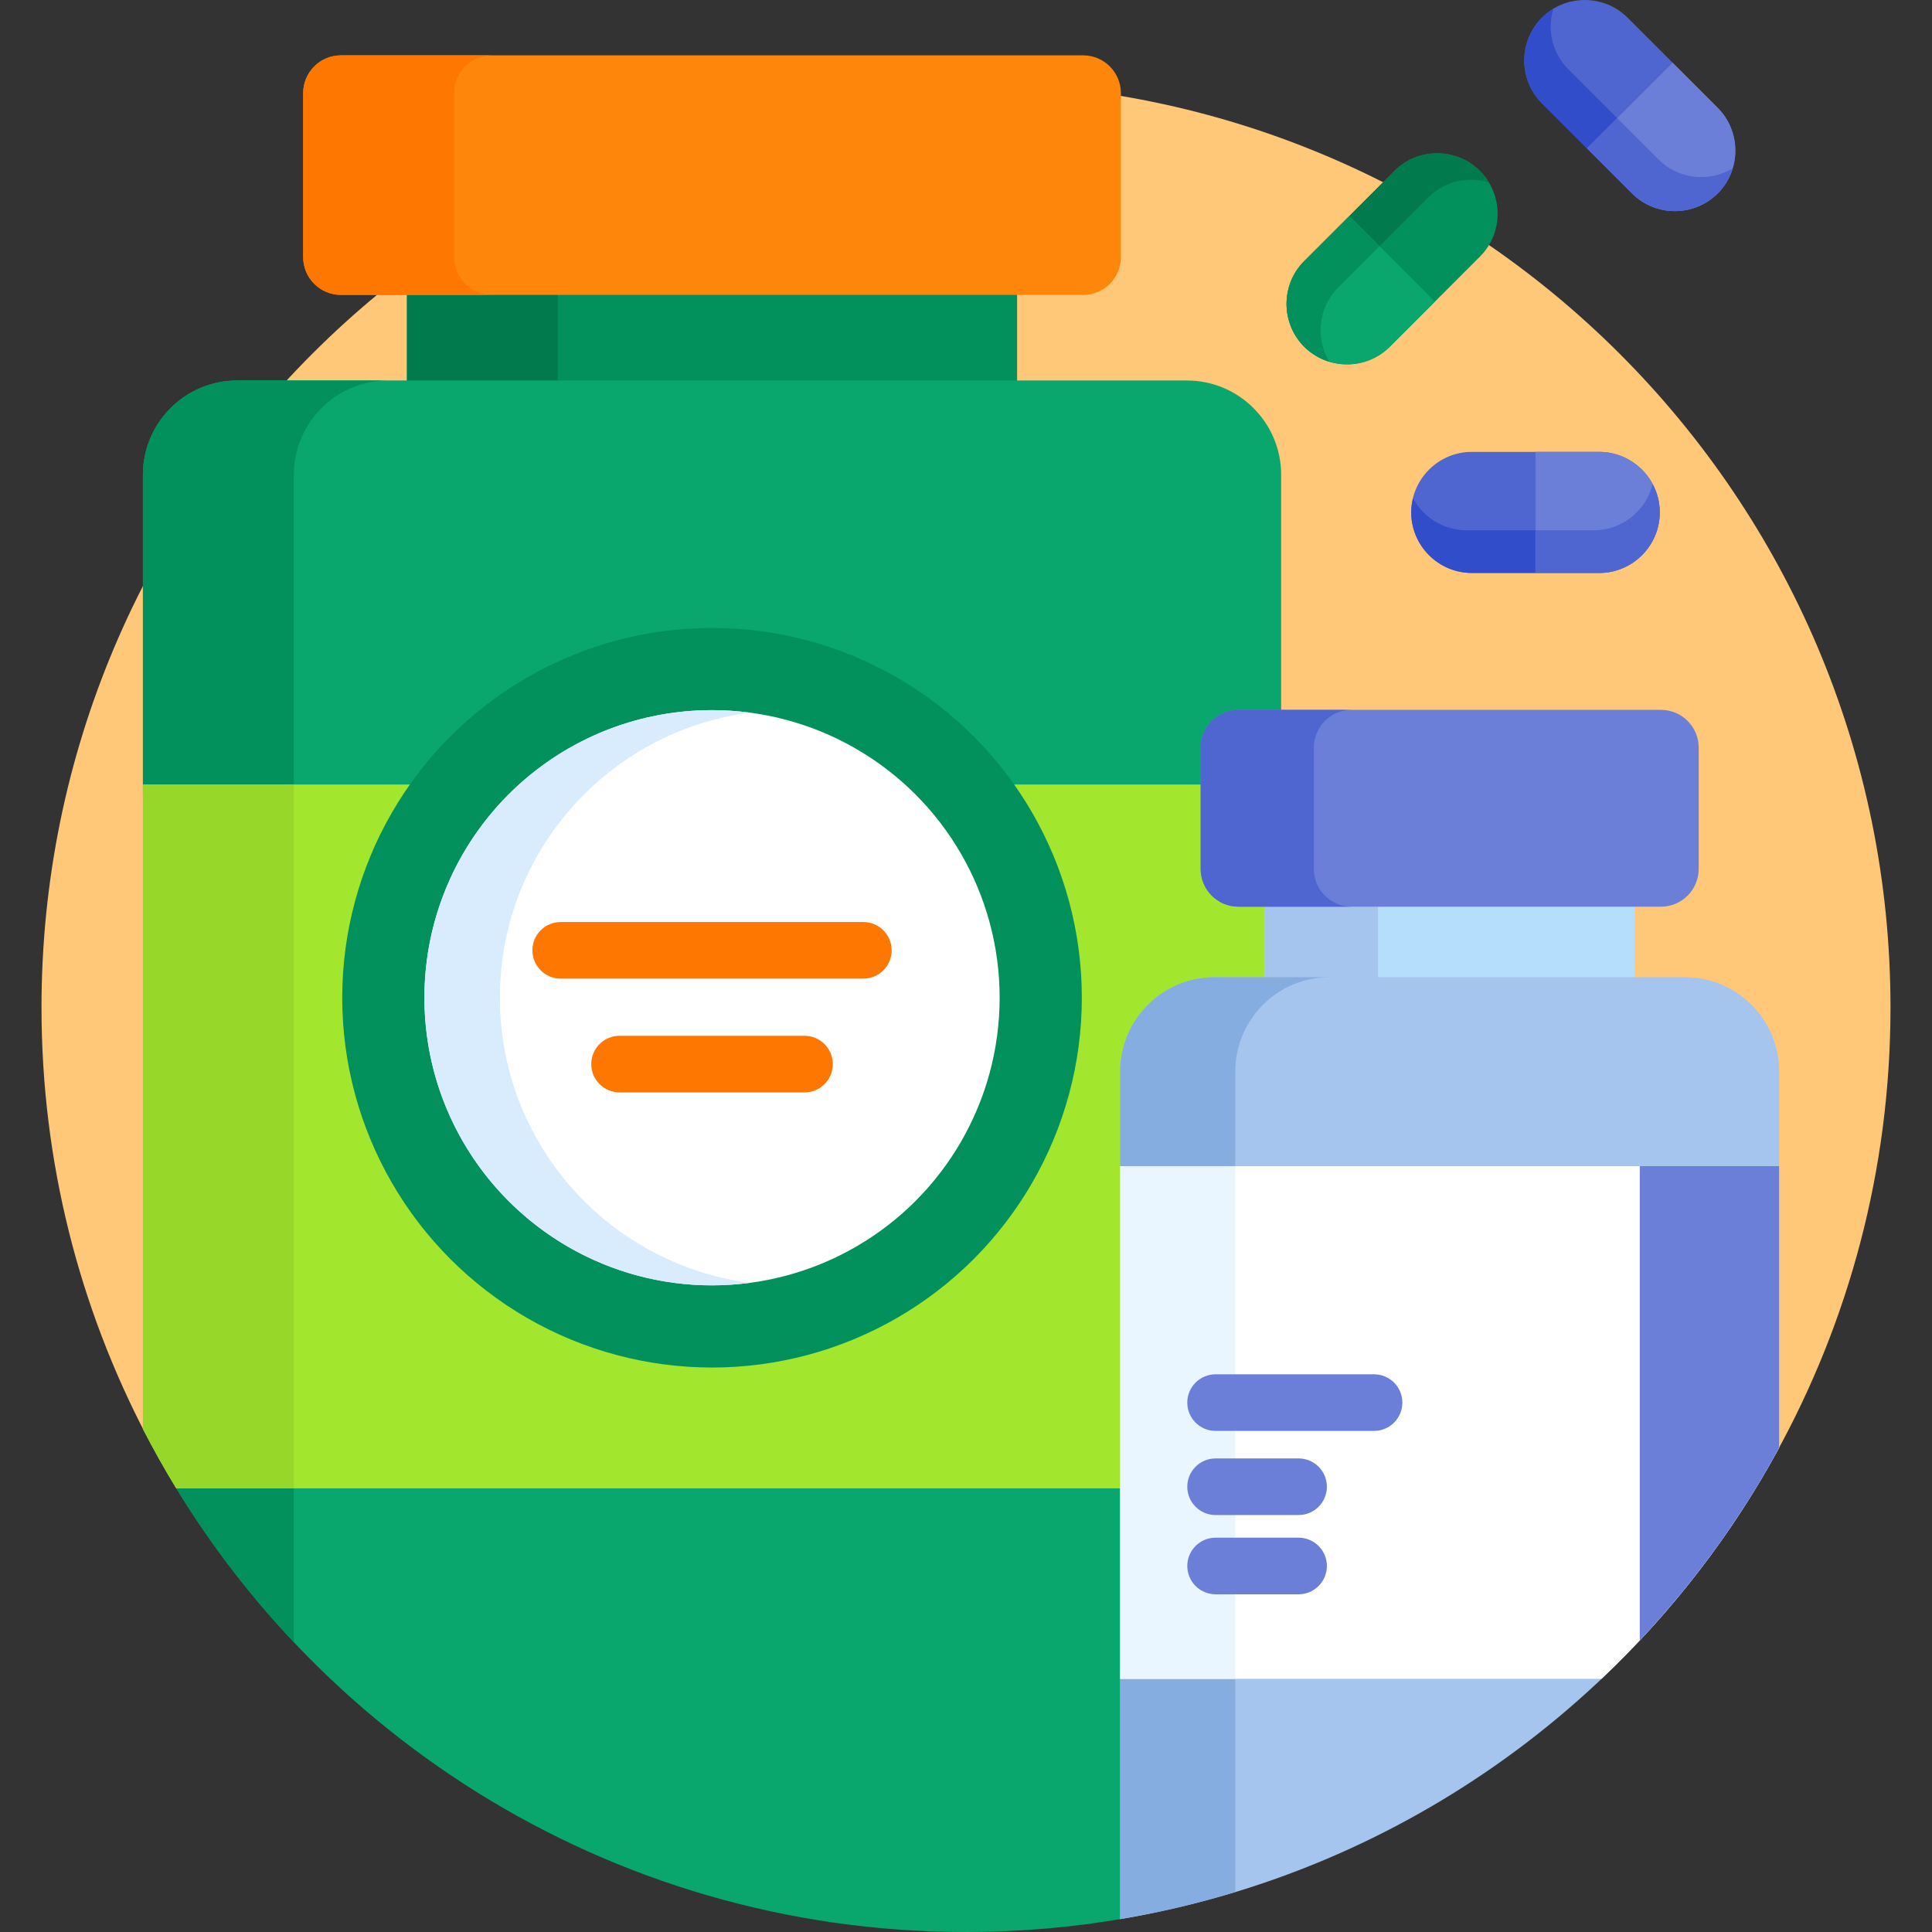
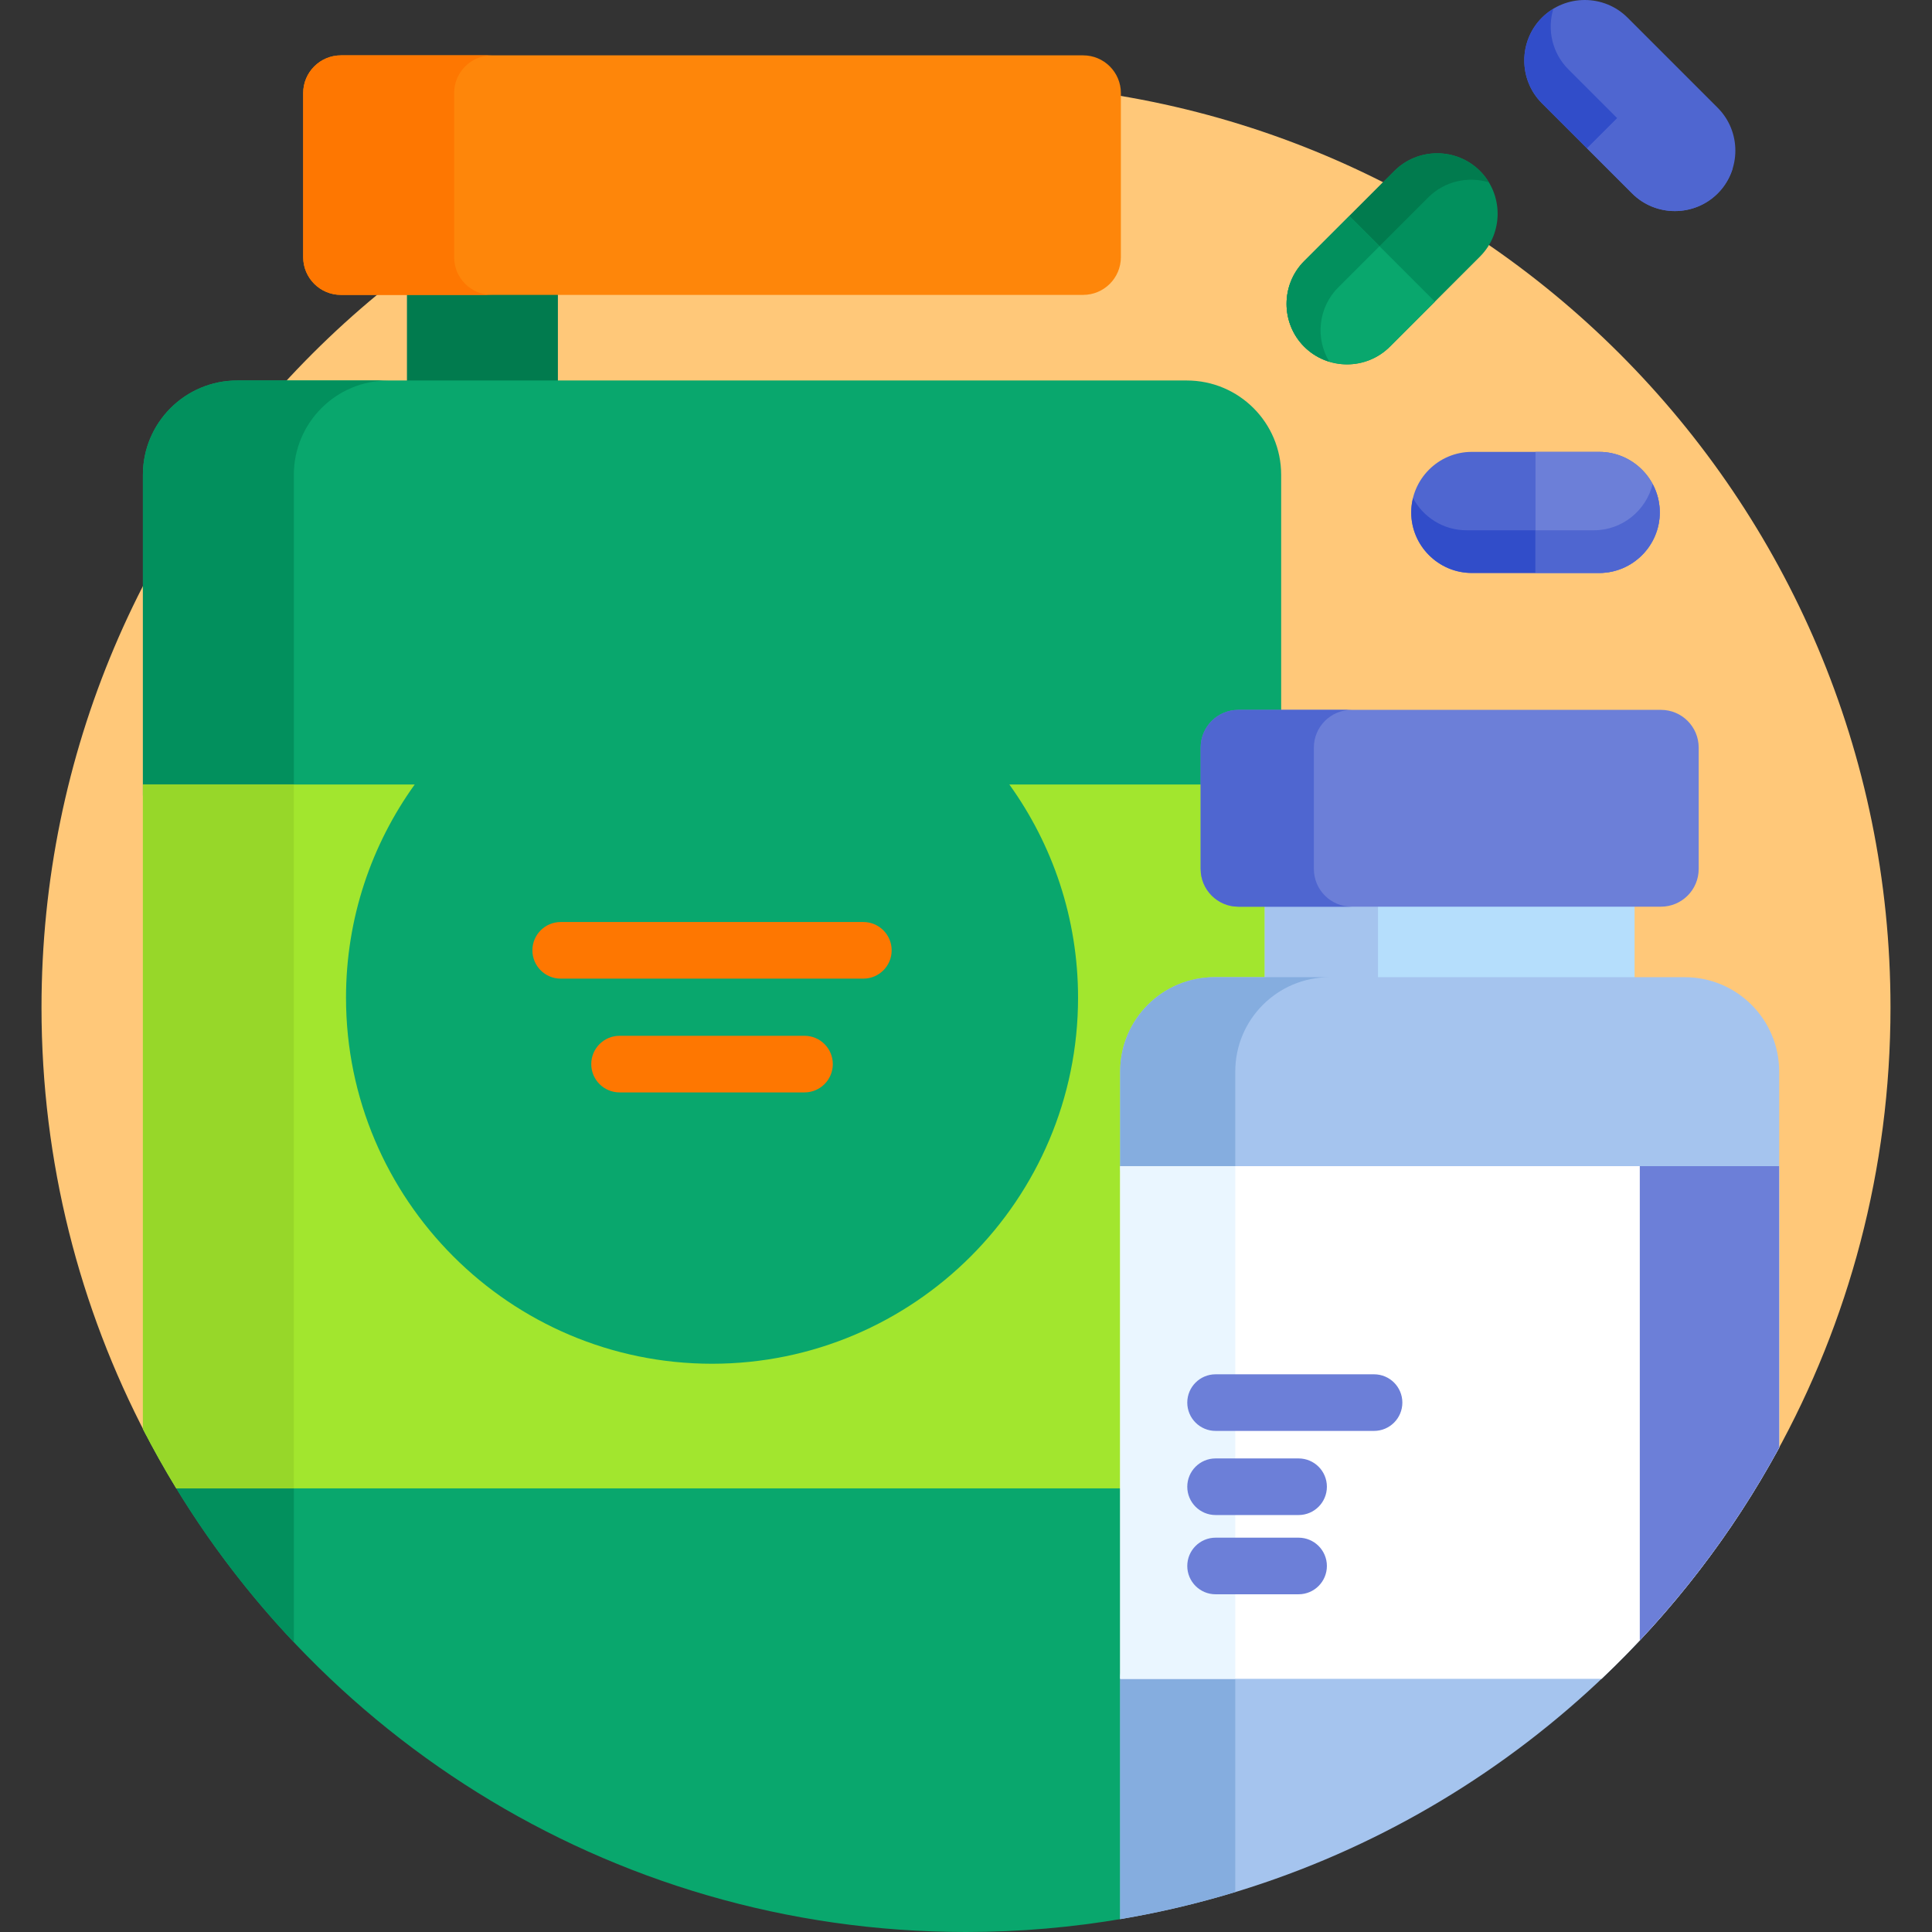
<svg xmlns="http://www.w3.org/2000/svg" id="Capa_1" height="512" viewBox="0 0 512 512" width="512">
  <rect x="0" y="0" width="512" height="512" fill="#333333" stroke="none" />
  <g>
    <g>
      <path d="m38.871 364.967h431.629v20.478c19.427-35.107 30.5-75.48 30.5-118.445 0-135.31-109.69-245-245-245s-245 109.69-245 245c0 40.986 10.079 79.613 27.871 113.561z" fill="#ffc879" />
      <g>
        <g>
          <g>
-             <path d="m107.847 77.147h161.698v24.688h-161.698z" fill="#02905d" />
-           </g>
+             </g>
          <g>
            <path d="m107.847 77.147h40v24.688h-40z" fill="#017b4e" />
          </g>
          <g>
            <path d="m287.045 78.148h-196.698c-5.523 0-10-4.477-10-10v-43.478c0-5.523 4.477-10 10-10h196.698c5.523 0 10 4.477 10 10v43.477c0 5.523-4.477 10.001-10 10.001z" fill="#fe860a" />
          </g>
          <g>
            <path d="m120.347 68.147v-43.477c0-5.523 4.477-10 10-10h-40c-5.523 0-10 4.477-10 10v43.477c0 5.523 4.477 10 10 10h40c-5.523 0-10-4.477-10-10z" fill="#fe7701" />
          </g>
          <g>
            <path d="m297.86 283.967c0-13.233 10.767-24 24-24h14.318v-20.688h-7.988c-4.962 0-9-4.038-9-9v-32.159c0-4.962 4.038-9 9-9h11.331v-63.285c0-13.807-11.193-25-25-25h-251.65c-13.807 0-25 11.193-25 25v84.931l11.325 75.989-11.325 91.91c40.607 79.164 123.041 133.335 218.129 133.335 14.273 0 28.257-1.232 41.86-3.576z" fill="#09a76d" />
            <g>
              <g>
                <path d="m46.716 394.432c8.957 14.676 19.412 28.337 31.155 40.769v-40.769z" fill="#02905d" />
              </g>
              <g>
                <path d="m77.871 207.904v-82.069c0-13.807 11.193-25 25-25h-40c-13.807 0-25 11.193-25 25v82.069z" fill="#02905d" />
              </g>
            </g>
            <path d="m328.19 239.279c-4.962 0-9-4.038-9-9v-22.375h-51.7c11.451 15.923 18.205 35.439 18.205 56.505 0 53.485-43.514 96.999-96.999 96.999s-96.999-43.514-96.999-96.999c0-21.066 6.754-40.583 18.205-56.505h-72.031v170.761c2.757 5.374 5.709 10.631 8.842 15.766h251.147v-110.464c0-13.233 10.767-24 24-24h14.318v-20.688z" fill="#a2e62e" />
            <g>
              <g>
                <path d="m77.871 207.904h-40v170.761c2.757 5.374 5.709 10.631 8.842 15.766h31.158z" fill="#97d729" />
              </g>
            </g>
            <g>
              <g>
-                 <circle cx="188.696" cy="264.41" fill="#02905d" r="97.999" />
-               </g>
+                 </g>
              <g>
-                 <circle cx="188.696" cy="264.41" fill="#fff" r="76.221" />
-               </g>
+                 </g>
              <g>
-                 <path d="m132.475 264.41c0-38.704 28.855-70.647 66.221-75.548-3.275-.429-6.608-.674-10-.674-42.096 0-76.221 34.125-76.221 76.221s34.126 76.221 76.221 76.221c3.392 0 6.725-.245 10-.674-37.367-4.899-66.221-36.842-66.221-75.546z" fill="#d8ecfe" />
-               </g>
+                 </g>
              <g>
                <path d="m228.799 259.346h-80.207c-4.142 0-7.5-3.358-7.5-7.5s3.358-7.5 7.5-7.5h80.207c4.142 0 7.5 3.358 7.5 7.5s-3.358 7.5-7.5 7.5z" fill="#fe7701" />
              </g>
              <g>
                <path d="m213.204 289.499h-49.015c-4.142 0-7.5-3.358-7.5-7.5s3.358-7.5 7.5-7.5h49.015c4.142 0 7.5 3.358 7.5 7.5s-3.358 7.5-7.5 7.5z" fill="#fe7701" />
              </g>
            </g>
          </g>
        </g>
      </g>
      <g>
        <g>
          <path d="m335.178 239.279h98.004v20.688h-98.004z" fill="#b5defc" />
        </g>
        <g>
          <path d="m335.178 239.279h30v20.688h-30z" fill="#a5c4ee" />
        </g>
        <g>
          <path d="m440.17 240.279h-111.98c-5.523 0-10-4.477-10-10v-32.159c0-5.523 4.477-10 10-10h111.98c5.523 0 10 4.477 10 10v32.159c0 5.523-4.477 10-10 10z" fill="#6c7fd8" />
        </g>
        <g>
          <path d="m348.19 230.279v-32.159c0-5.523 4.477-10 10-10h-30c-5.523 0-10 4.477-10 10v32.159c0 5.523 4.477 10 10 10h30c-5.523 0-10-4.477-10-10z" fill="#4f66d0" />
        </g>
        <g>
          <path d="m471.5 383.648v-99.681c0-13.807-11.193-25-25-25h-124.64c-13.807 0-25 11.193-25 25v25.851l9.648 66.177-9.648 68.107v64.487c75.55-12.686 139.377-59.931 174.64-124.941z" fill="#a5c4ee" />
        </g>
        <g>
          <g>
            <path d="m327.36 309.04v-25.073c0-13.807 11.193-25 25-25h-30.5c-13.807 0-25 11.193-25 25v25.073z" fill="#85addf" />
          </g>
          <g>
            <path d="m296.86 444.909v63.68c10.407-1.747 20.582-4.173 30.5-7.189v-56.492h-30.5z" fill="#85addf" />
          </g>
        </g>
        <g>
          <path d="m471.5 309.04h-174.64v135.869h127.573c18.731-17.74 34.667-38.4 47.067-61.261z" fill="#fff" />
        </g>
        <g>
          <path d="m296.86 309.04h30.5v135.869h-30.5z" fill="#eaf6ff" />
        </g>
        <g>
          <path d="m471.5 383.648v-74.608h-36.938v125.691c14.388-15.311 26.839-32.465 36.938-51.083z" fill="#6c7fd8" />
        </g>
      </g>
    </g>
    <g>
      <g>
        <path d="m390.033 119.752h33.779c8.825 0 16.045 7.22 16.045 16.045 0 8.825-7.22 16.045-16.045 16.045h-33.779c-8.825 0-16.045-7.22-16.045-16.045 0-8.825 7.22-16.045 16.045-16.045z" fill="#4f66d0" />
      </g>
      <g>
        <path d="m373.988 135.797c0 8.825 7.22 16.045 16.045 16.045h16.962c-.04 0-.072-.032-.072-.072v-11.242h-18.304c-6.111 0-11.448-3.465-14.156-8.526-.299 1.22-.475 2.486-.475 3.795z" fill="#314dc9" />
      </g>
      <g>
        <path d="m439.857 135.797c0-8.825-7.22-16.045-16.045-16.045h-16.817c-.04 0-.072.032-.072.072v31.946c0 .04.032.072.072.072h16.817c8.825 0 16.045-7.22 16.045-16.045z" fill="#6c7fd8" />
      </g>
      <path d="m406.922 140.528v11.242c0 .04.032.072.072.072h16.818c8.825 0 16.045-7.22 16.045-16.045 0-2.713-.687-5.272-1.889-7.519-1.718 7.006-8.054 12.251-15.57 12.251z" fill="#4f66d0" />
    </g>
    <g>
      <g>
        <path d="m431.322 4.68 23.885 23.885c6.24 6.24 6.24 16.451 0 22.691-6.24 6.24-16.451 6.24-22.691 0l-23.885-23.885c-6.24-6.24-6.24-16.451 0-22.691 6.24-6.24 16.451-6.24 22.691 0z" fill="#4f66d0" />
      </g>
      <g>
        <path d="m408.631 4.68c-6.24 6.24-6.24 16.451 0 22.691l11.994 11.994c-.028-.028-.028-.074 0-.102l7.949-7.949-12.943-12.943c-4.321-4.321-5.645-10.546-3.981-16.038-1.074.651-2.094 1.422-3.019 2.347z" fill="#314dc9" />
      </g>
      <g>
-         <path d="m455.207 51.257c6.24-6.24 6.24-16.451 0-22.691l-11.892-11.892c-.028-.028-.074-.028-.102 0l-22.589 22.589c-.028.028-.028.074 0 .102l11.892 11.892c6.24 6.24 16.451 6.24 22.691 0z" fill="#6c7fd8" />
-       </g>
+         </g>
      <path d="m428.574 31.314-7.949 7.949c-.028.028-.028.074 0 .102l11.892 11.892c6.24 6.24 16.451 6.24 22.691 0 1.919-1.919 3.242-4.214 3.981-6.653-6.169 3.739-14.357 2.968-19.672-2.347z" fill="#4f66d0" />
    </g>
    <g>
      <g>
-         <path d="m392.207 67.996-23.885 23.885c-6.24 6.24-16.451 6.24-22.691 0-6.24-6.24-6.24-16.451 0-22.691l23.885-23.885c6.24-6.24 16.451-6.24 22.691 0 6.24 6.24 6.24 16.451 0 22.691z" fill="#02905d" />
+         <path d="m392.207 67.996-23.885 23.885c-6.24 6.24-16.451 6.24-22.691 0-6.24-6.24-6.24-16.451 0-22.691l23.885-23.885c6.24-6.24 16.451-6.24 22.691 0 6.24 6.24 6.24 16.451 0 22.691" fill="#02905d" />
      </g>
      <g>
        <path d="m392.207 45.305c-6.24-6.24-16.451-6.24-22.691 0l-11.994 11.994c.028-.028.074-.028.102 0l7.949 7.949 12.943-12.943c4.321-4.321 10.546-5.645 16.038-3.981-.65-1.074-1.421-2.094-2.347-3.019z" fill="#017b4e" />
      </g>
      <g>
        <path d="m345.631 91.882c6.24 6.24 16.451 6.24 22.691 0l11.892-11.892c.028-.028.028-.074 0-.102l-22.589-22.589c-.028-.028-.074-.028-.102 0l-11.892 11.892c-6.24 6.24-6.24 16.451 0 22.691z" fill="#09a76d" />
      </g>
      <path d="m365.573 65.248-7.949-7.949c-.028-.028-.074-.028-.102 0l-11.892 11.892c-6.24 6.24-6.24 16.451 0 22.691 1.919 1.919 4.214 3.242 6.653 3.981-3.739-6.169-2.968-14.357 2.347-19.672z" fill="#02905d" />
    </g>
    <g>
      <path d="m364.139 379.205h-41.998c-4.142 0-7.5-3.358-7.5-7.5s3.358-7.5 7.5-7.5h41.998c4.142 0 7.5 3.358 7.5 7.5s-3.358 7.5-7.5 7.5z" fill="#6c7fd8" />
    </g>
    <g>
      <path d="m344.139 401.5h-21.998c-4.142 0-7.5-3.358-7.5-7.5s3.358-7.5 7.5-7.5h21.998c4.142 0 7.5 3.358 7.5 7.5s-3.358 7.5-7.5 7.5z" fill="#6c7fd8" />
    </g>
    <g>
      <path d="m344.139 422.5h-21.998c-4.142 0-7.5-3.358-7.5-7.5s3.358-7.5 7.5-7.5h21.998c4.142 0 7.5 3.358 7.5 7.5s-3.358 7.5-7.5 7.5z" fill="#6c7fd8" />
    </g>
  </g>
</svg>